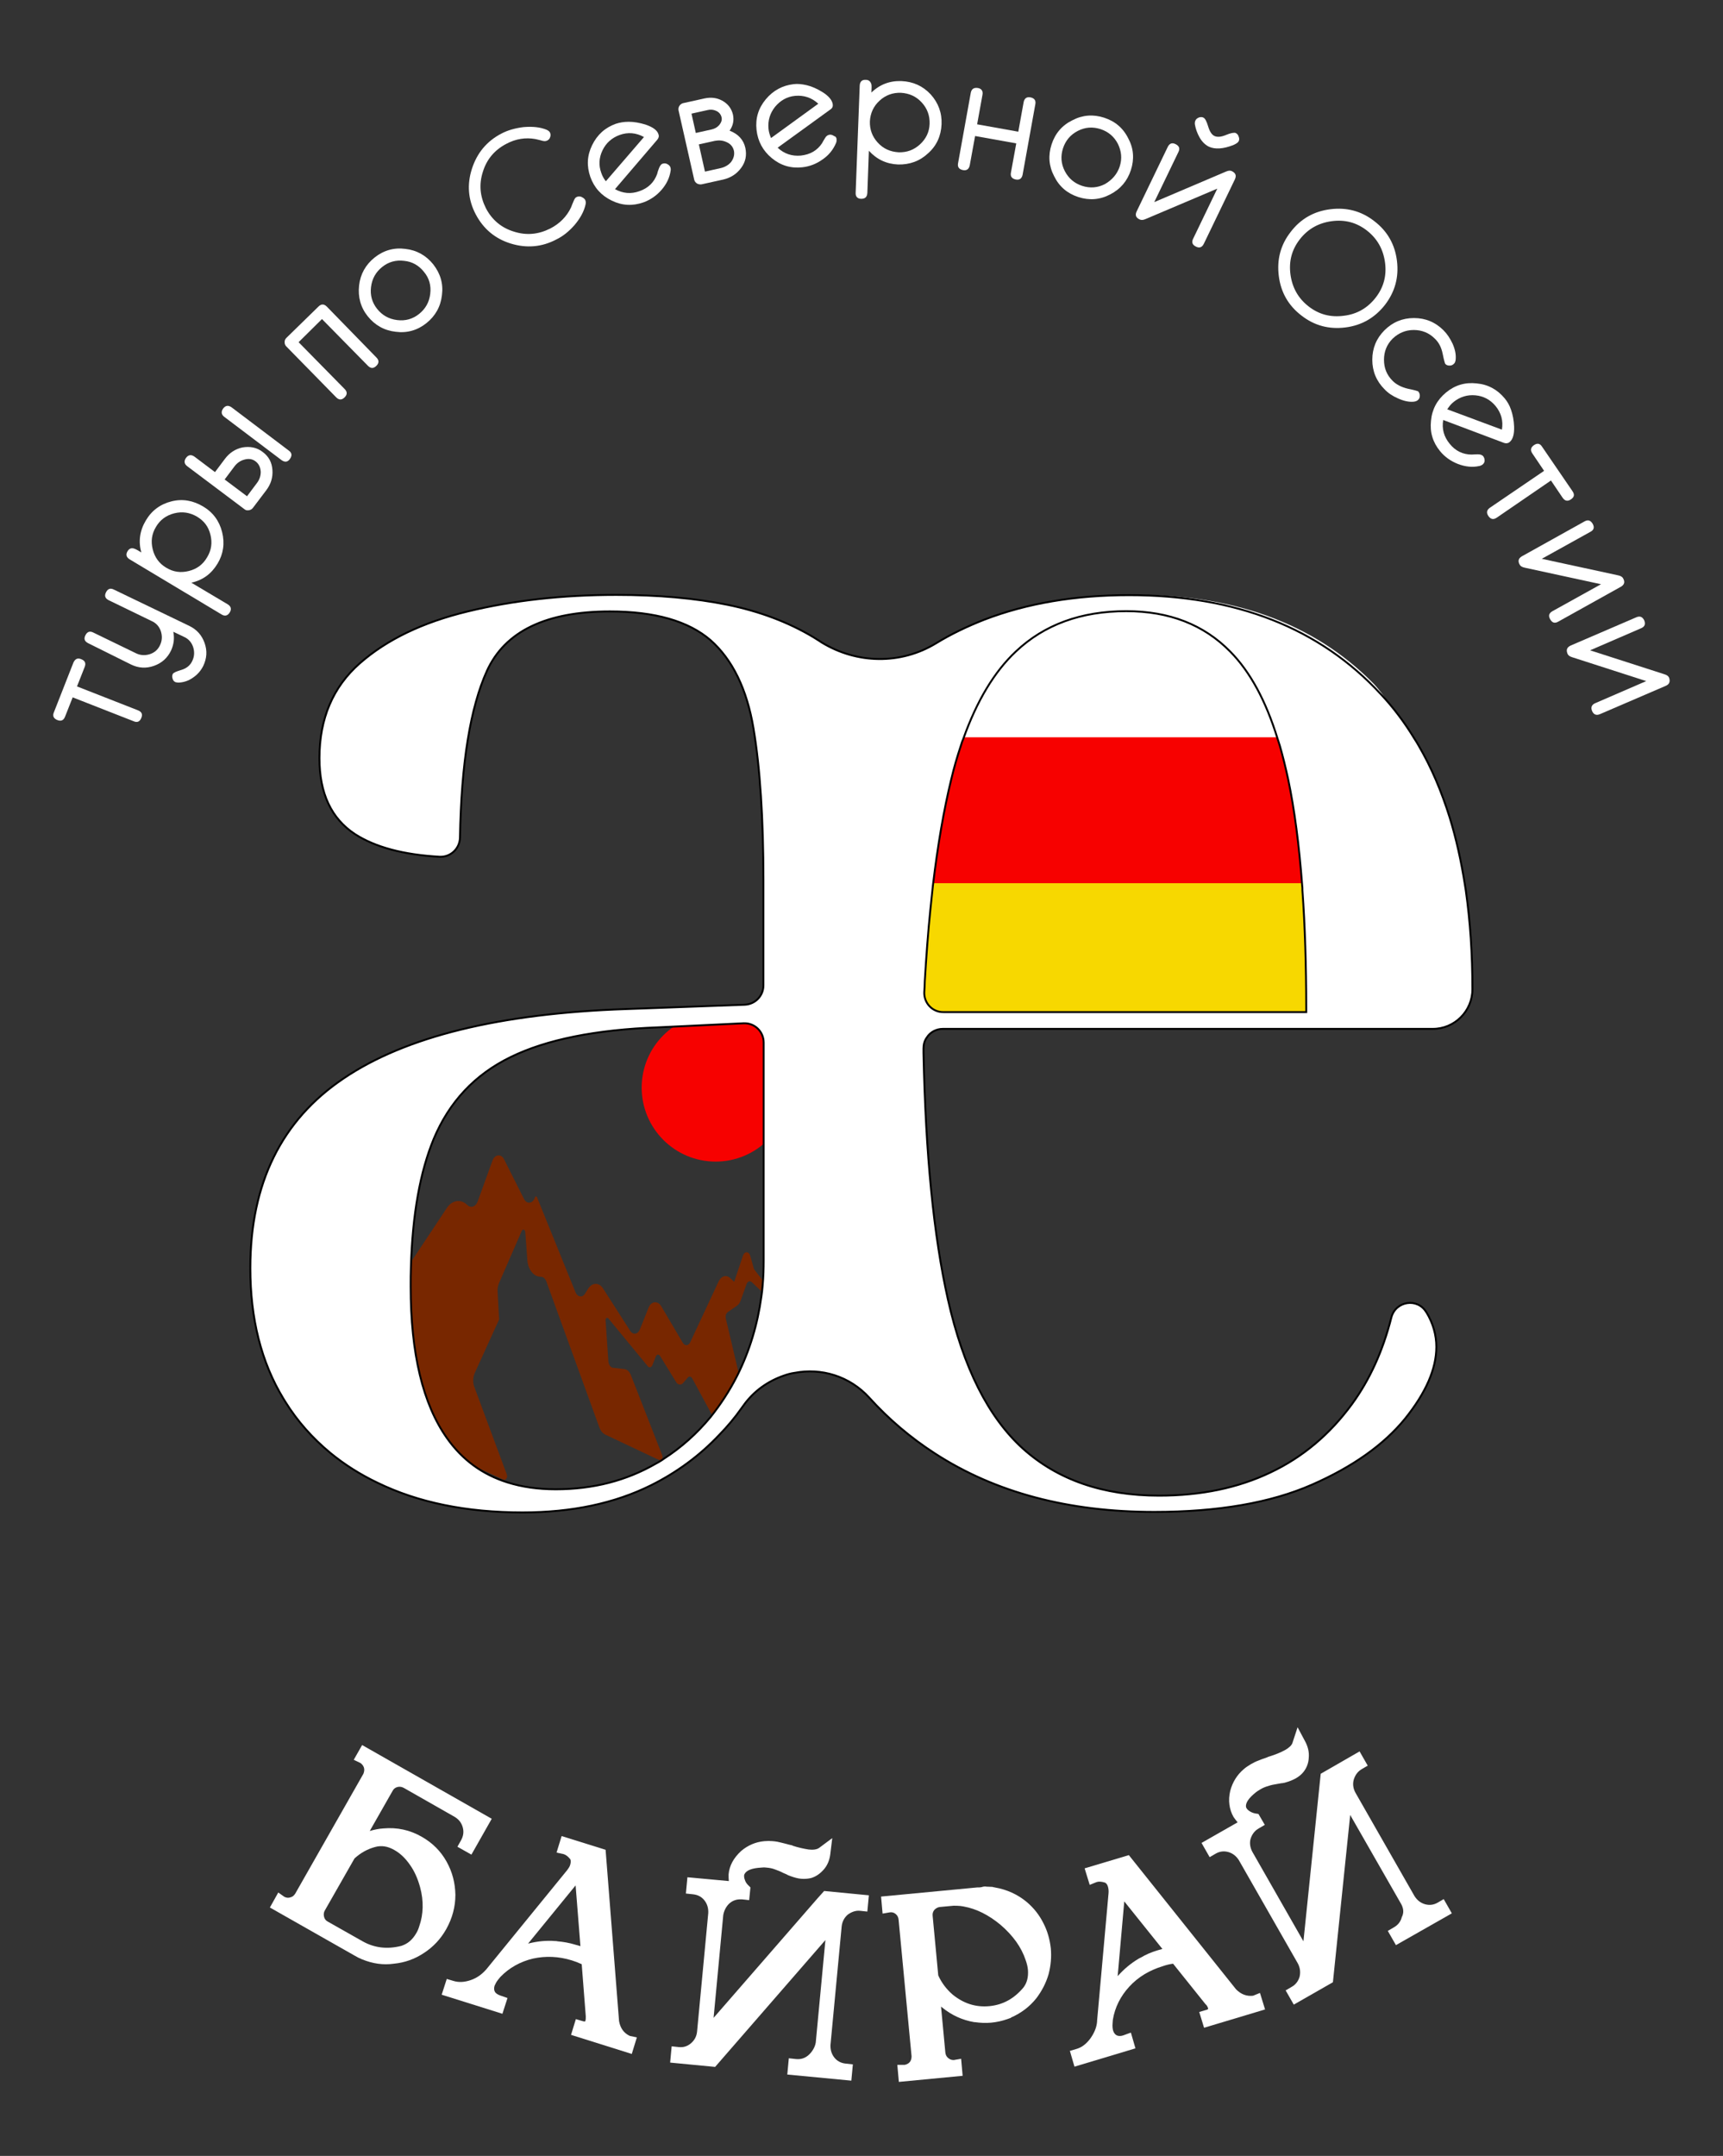
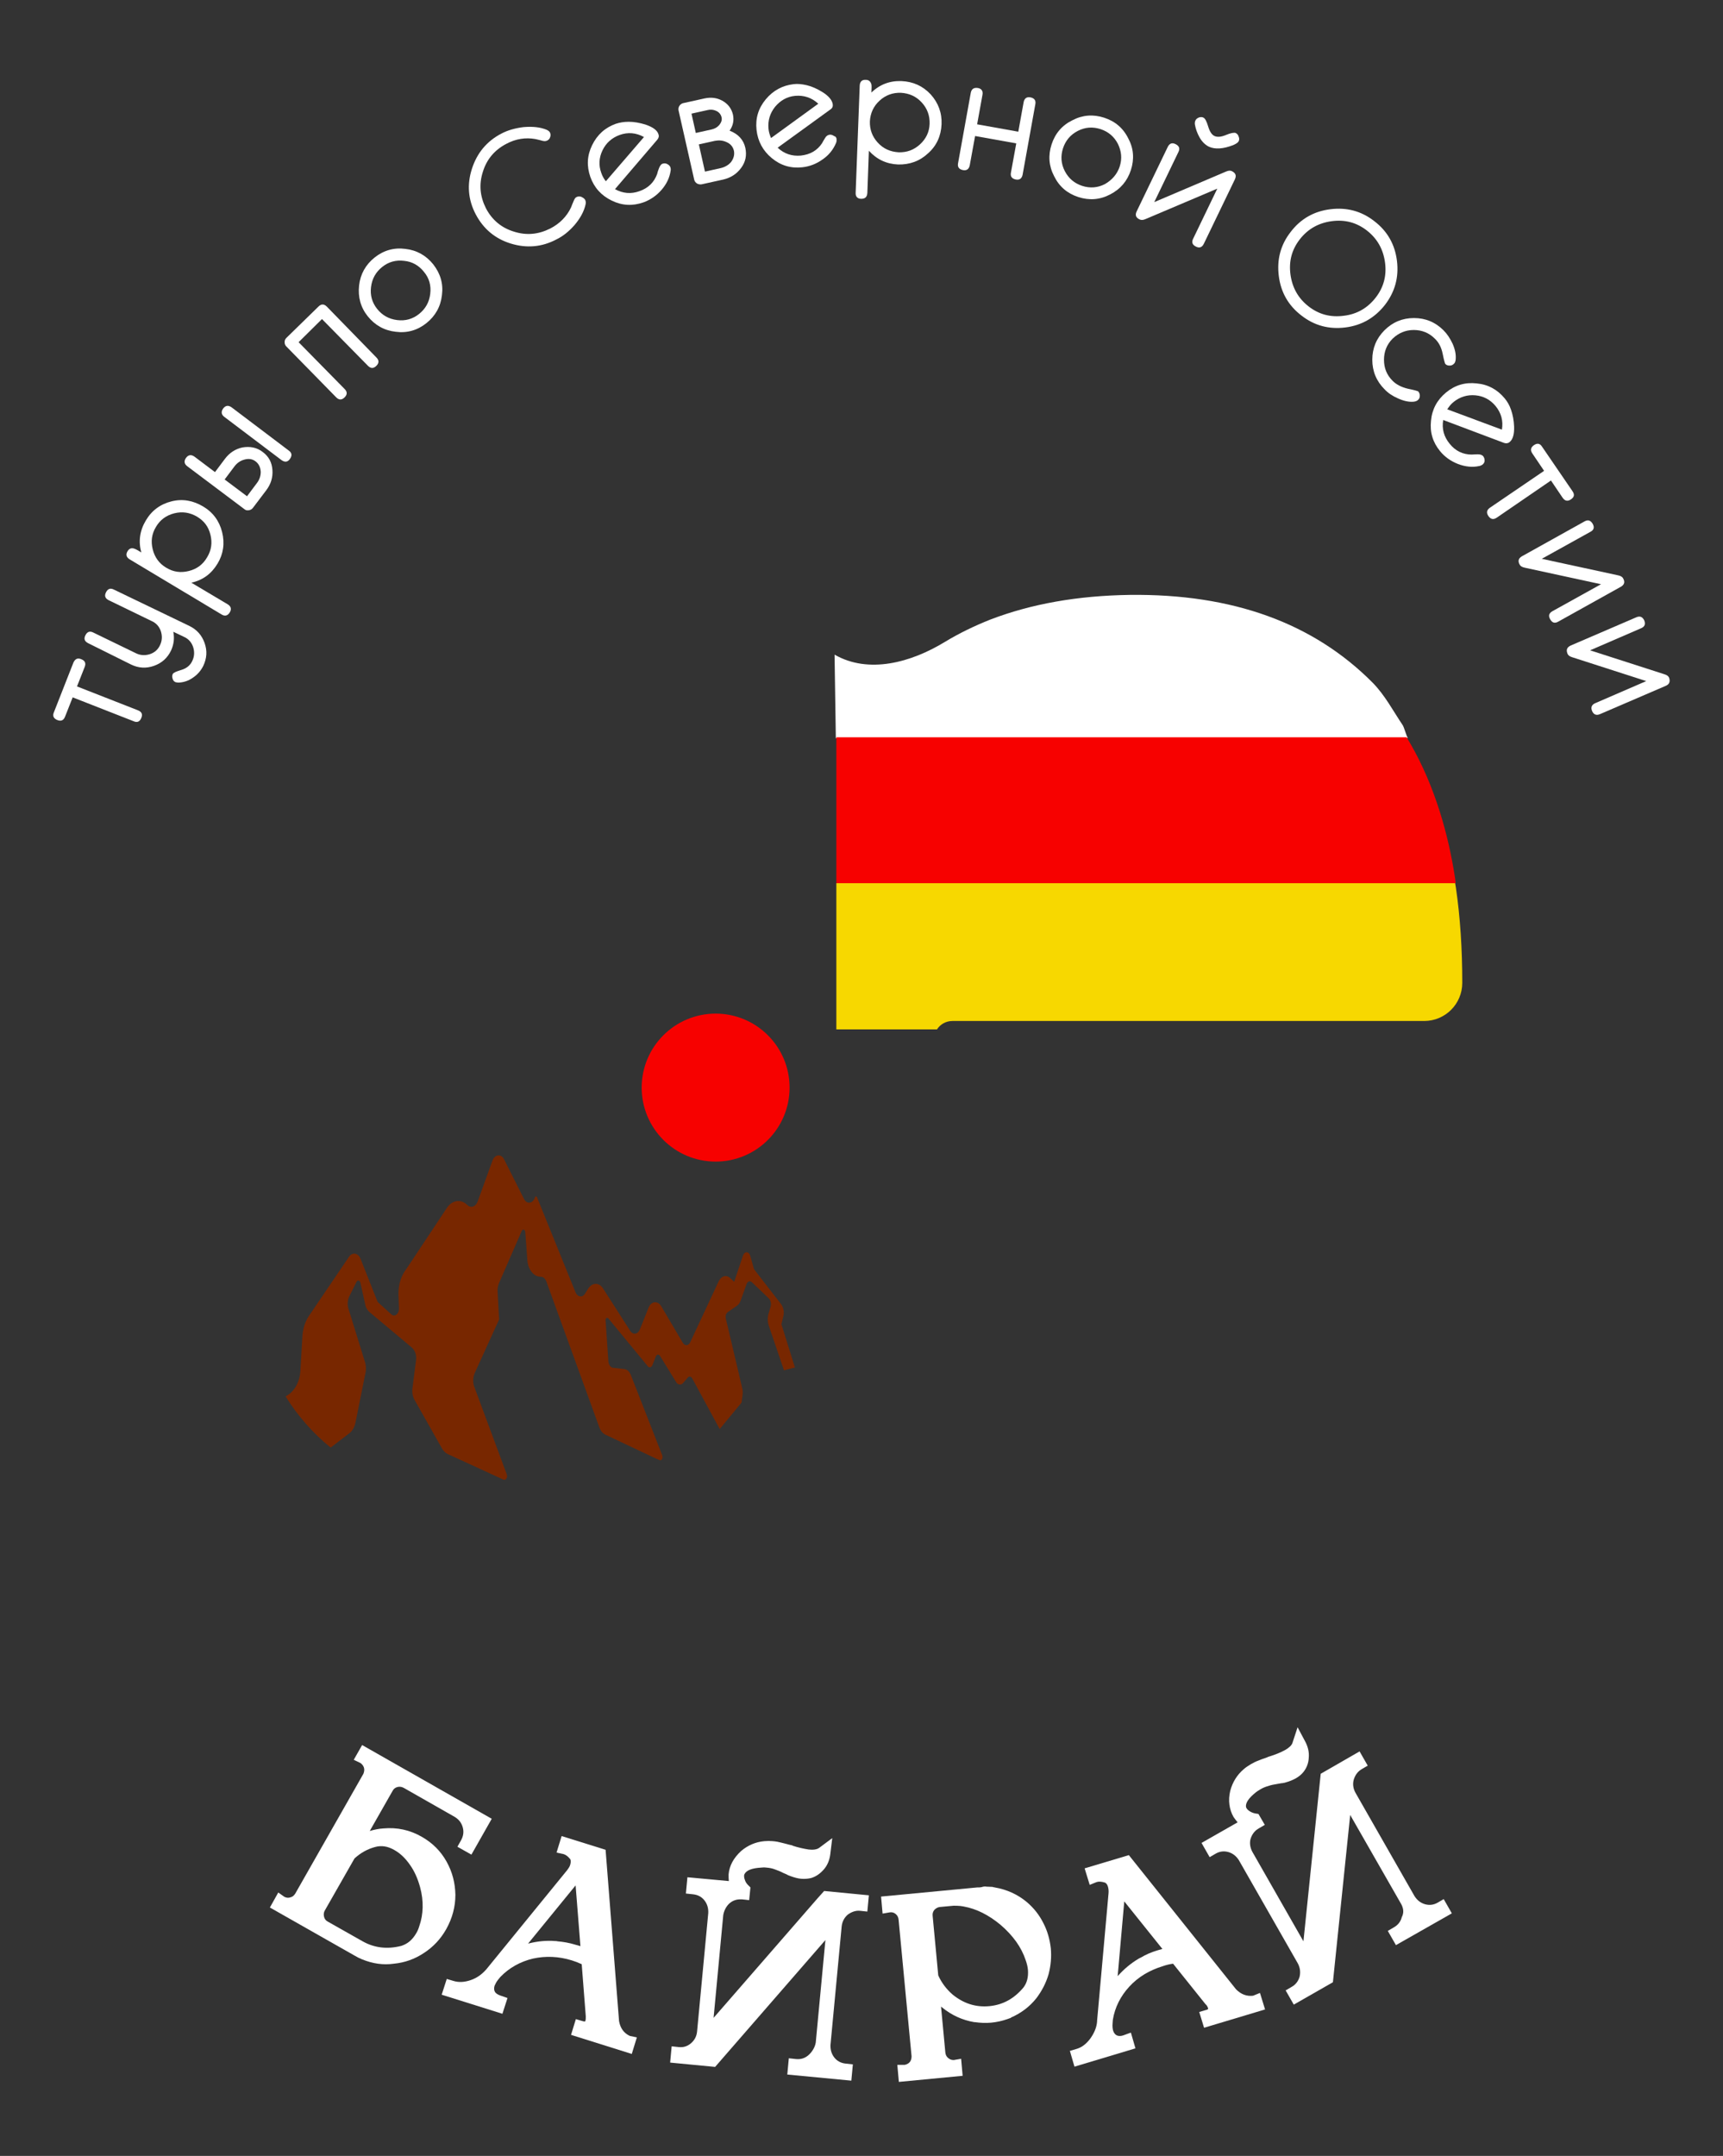
<svg xmlns="http://www.w3.org/2000/svg" version="1.1" id="Слой_1" x="0px" y="0px" viewBox="0 0 678 848" style="enable-background:new 0 0 678 848;" xml:space="preserve">
  <rect x="0" y="0" width="678" height="848" fill="#333333" stroke="none" />
  <style type="text/css"> .st0{fill:#1E1E1E;} .st1{fill:#FFFFFF;} .st2{fill:#F7D800;} .st3{fill:#F70100;} .st4{fill:#782700;} .st5{stroke:#000000;stroke-width:2;stroke-miterlimit:10;} .st6{fill:#FFFFFF;stroke:#000000;stroke-width:0.75;stroke-miterlimit:10;} </style>
  <g>
    <g>
      <g>
        <path class="st1" d="M554,290.3l-225.1,0.1l-0.5-32.9c13.4,7.7,30.1,3.1,43.4-5c5.6-3.4,11.6-6.3,17.9-8.8 c16.2-6.2,34.4-9.4,54.8-9.7c40.4-0.5,72.3,11,95.7,34.6c4.8,4.9,7.9,10.9,11.8,16.7C552.6,286.3,553.4,289.5,554,290.3z" />
        <path class="st2" d="M572.6,347.4h-61.9H371.1h-42v1.8v55.7h39.6c1.3-2,3.5-3.3,6.1-3.3h185.6c8.3,0,15-6.7,15-15 c0-13.3-0.8-25.8-2.5-37.4L572.6,347.4z" />
        <path class="st3" d="M572.6,345.6c-1.4-9.2-3.4-17.9-5.9-25.9c-3.1-9.9-6.9-18.8-11.6-27c-0.5-0.9-1.1-1.8-1.6-2.7h-52H382.6 h-53.5v2.7v52.9v1.8h41.8h139.9h62L572.6,345.6z" />
      </g>
      <path class="st4" d="M283.2,562.1l-3.7-6.8l-7.1-13.1c-0.4-0.8-1.3-1-1.8-0.3l-1.8,2.1c-0.8,0.9-2,0.8-2.7-0.3l-6.4-10.4 c-0.5-0.7-1.3-0.6-1.6,0.2l-1.4,3.5c-0.4,0.9-1.3,1.1-1.8,0.4l-15.5-18.8c-0.5-0.6-1.2-0.1-1.1,0.8l1.1,16.1 c0.1,1.3,0.9,2.4,1.8,2.5l4.4,0.5c1.2,0.1,2.2,1.1,2.7,2.5l12.2,31.2l0.1,0.3c0.4,1-0.3,2.2-1.1,1.8l-1.4-0.6l-19.9-9.4 c-1-0.5-1.8-1.4-2.3-2.7L215,504.1c-0.4-1.2-1.3-1.9-2.2-1.9c-1.4,0-2.7-0.7-3.6-1.9c-1-1.2-1.6-2.9-1.7-4.8l-0.8-10.9 c-0.1-1-1-1.3-1.4-0.4l-8.9,20.4c-0.4,1-0.7,2.2-0.6,3.4l0.6,11l-9.6,21.1c-0.7,1.6-0.8,3.6-0.2,5.3l12.8,34.5 c0.1,0.4,0.2,0.8,0.1,1.1c-0.2,0.8-0.8,1.3-1.4,1l-21.8-10c-0.9-0.4-1.8-1.2-2.4-2.3l-10.8-19.1c-0.7-1.2-1-2.9-0.8-4.5l1.4-11 c0.3-2-0.4-4-1.7-5.1l-16.6-13.9c-0.8-0.7-1.5-1.8-1.7-3.1l-1.9-8.5c-0.2-0.9-1.1-1.1-1.5-0.3l-2.8,5.6c-0.7,1.4-0.9,3.3-0.4,4.9 l6.6,21.3c0.3,1.1,0.4,2.4,0.2,3.6l-4,19.9c-0.4,1.9-1.3,3.5-2.6,4.4l-7.2,5.5c-7-5.7-12.9-12.4-17.7-20.1l1.2-0.8 c2.6-1.8,4.4-5.3,4.6-9.3l0.8-13.7c0.2-2.9,1.1-5.7,2.5-7.8l15.8-23.3c1.3-2,3.7-1.6,4.6,0.8l6.7,16.9l5.4,4.9 c1.3,1.2,3.1-0.2,3-2.4l-0.2-5.2c-0.1-3.3,0.7-6.6,2.3-9.1l2.7-4l14-21.1c2.1-3.2,5.6-3.7,8.1-1.2c0.5,0.5,1.1,0.7,1.6,0.7 c1,0,2-0.8,2.5-2.2l5.8-16c0.9-2.5,3.5-2.8,4.6-0.4l7.8,15.5c1.1,2.2,3.5,1.9,4.3-0.6c0.1-0.3,0.3-0.4,0.4-0.4 c0.2,0,0.3,0.1,0.4,0.3l15.2,37.5c0.8,1.8,2.6,2.1,3.6,0.6l1.4-2.2c1.6-2.4,4.3-2.4,5.8,0l10.7,16.7c1.1,1.7,3,1.4,3.8-0.6 l3.4-8.5c1-2.6,3.6-2.9,5-0.6l8.5,14.4c0.8,1.3,2.2,1.2,2.9-0.2l2.6-5.6l8.6-18.4c1-2.1,3-2.7,4.5-1.3l1.6,1.5l3.5-10.4 c0.6-1.7,2.3-1.6,2.8,0.1l1.5,5.3l3.3,4.3l7.3,9.4c1,1.3,1.4,3.3,0.9,5l-0.7,3l5.3,17l-4.3,1.1l-6-17.6c-0.5-1.6-0.5-3.4,0-4.9 l0.7-2.4c0.4-1.2,0.1-2.6-0.7-3.4l-3-2.9l-3.7-3.5c-0.7-0.6-1.6-0.3-2,0.7l-2.4,6.7c-0.3,0.8-0.8,1.5-1.4,1.9l-3.6,2.5 c-0.7,0.5-1,1.5-0.8,2.5l4.7,19.9l0.7,3l1.1,4.7c0.2,0.8,0.2,1.7,0.1,2.5l-0.4,3L283.2,562.1z" />
      <circle class="st3" cx="281.6" cy="427.8" r="29.1" />
      <g>
-         <path class="st6" d="M371,404.7h192.8c8.6,0,15.6-7,15.6-15.6c0-13.9-0.9-26.8-2.6-38.8c-0.1-0.6-0.2-1.3-0.3-1.9 c-1.5-9.6-3.5-18.6-6.1-27c-3.2-10.2-7.2-19.6-12.1-28c-0.5-0.9-1.1-1.9-1.7-2.8c-3.9-6.4-8.3-12.3-13.3-17.6 c-24-26-57-38.9-99-38.9c-21.2,0-40.2,3.2-57.1,9.7c-6.6,2.6-12.9,5.6-18.8,9.2c-13.9,8.5-31.2,8.2-45.1-0.3 c-0.3-0.2-0.6-0.4-0.9-0.6c-0.8-0.5-1.6-1-2.4-1.5c-9.7-5.8-21-10.1-33.7-12.7c-12.8-2.6-27.4-3.9-43.8-3.9 c-21.2,0-40.7,2.2-58.4,6.5c-17.8,4.3-31.9,11.1-42.5,20.4c-10.6,9.3-15.9,21.8-15.9,37.3c0,13.9,4.7,23.8,14,29.9 c7.9,5.1,19,8.1,33.3,8.9c4.3,0.2,7.9-3.2,8-7.5c0.5-29.4,4.1-51.3,10.6-65.6c7.1-15.6,23.3-23.4,48.4-23.4 c17.7,0,30.9,3.8,39.6,11.3c8.6,7.6,14.3,19.2,16.9,34.7c2.6,15.6,3.9,35.5,3.9,59.7v41.4c0,4.1-3.2,7.4-7.3,7.6l-46.6,1.7 c-49.8,1.7-86.9,10.8-111.3,27.3c-24.4,16.4-36.7,41.3-36.7,74.6c0,19.9,4.3,37,13,51.3c0.3,0.4,0.5,0.9,0.8,1.3 c4.8,7.7,10.7,14.3,17.7,20.1c5.5,4.5,11.6,8.4,18.5,11.7c16,7.8,35.1,11.7,57.1,11.7c19.5,0,36.3-3.6,50.6-10.7 c10.2-5.1,19.2-11.7,27-20c3-3.1,5.9-6.5,8.5-10.2c0.2-0.2,0.3-0.5,0.5-0.7c0.1-0.1,0.2-0.3,0.3-0.4c4.1-5.8,9.8-9.7,15.9-11.8 c1.4-0.5,2.8-0.9,4.3-1.1c10.4-2,21.6,1.2,29.4,9.8c7.6,8.4,16.2,15.7,25.8,21.9c23.8,15.4,52.6,23,86.3,23 c25.1,0,45.8-3.6,62-10.7c16.2-7.1,28.4-15.8,36.7-26c8.2-10.2,12.3-19.6,12.3-28.2c0-4.7-1.3-9.3-3.9-13.6l-0.1-0.1 c-3.4-5.7-12-4.4-13.7,2.1c-3.3,13.1-8.5,24.5-15.5,34.1c-8.7,11.9-19.4,20.9-32.1,26.9c-12.8,6.1-27.4,9.1-43.8,9.1 c-22.1,0-39.9-6.2-53.6-18.5c-13.6-12.3-23.5-31.9-29.5-58.7c-5.6-24.9-8.8-57.2-9.6-97v0c0-0.6,0-1.1,0-1.7 c0-1.6,0.4-3.1,1.3-4.3C366,406,368.4,404.7,371,404.7z M290.3,540.7c-0.1,0.2-0.2,0.4-0.3,0.6c-3,5.9-6.5,11.2-10.4,16.1 c-5.3,6.4-11.4,11.9-18.4,16.4c-0.2,0.2-0.5,0.3-0.7,0.5c-0.8,0.5-1.6,1-2.4,1.4c-11.6,6.7-24.7,10.1-39.4,10.1 c-7,0-13.3-0.9-19-2.7c-9.9-3.1-17.8-8.9-23.8-17.4c-9.5-13.4-14.3-33.3-14.3-59.7c0-2.6,0-5.1,0.1-7.6c0.6-20.7,3.6-37.5,9-50.5 c6.1-14.5,16.1-25.2,30.2-32.1c14.1-6.9,33.4-10.8,58.1-11.7l33.6-1.6c4.3-0.2,7.9,3.2,7.9,7.6v85.5c0,3.4-0.1,6.7-0.4,10 c-0.1,1.5-0.3,3-0.5,4.4C298.1,521,295,531.2,290.3,540.7z M363.7,390.2c0.1-1.4,0.2-2.9,0.2-4.3c0.6-9.9,1.3-19.3,2.2-28.1 c0.3-2.6,0.5-5.1,0.8-7.6c0.1-0.6,0.1-1.3,0.2-1.9c1.9-15.9,4.3-29.8,7.2-41.7c1.1-4.7,2.4-9.1,3.8-13.3c0.3-1,0.6-1.9,1-2.8 c5.3-14.8,12.1-26.2,20.6-34.2c11.2-10.6,25.7-15.9,43.5-15.9c16.9,0,30.5,5.3,40.9,15.9c7.8,7.9,14,19.3,18.6,34.2 c0.3,0.9,0.6,1.9,0.9,2.8c1.2,4.2,2.3,8.6,3.3,13.3c2.5,11.9,4.3,25.8,5.5,41.7c0.1,0.6,0.1,1.2,0.1,1.9 c1,13.9,1.5,29.4,1.5,46.4v1.5H371.3C366.9,398.2,363.5,394.5,363.7,390.2z" />
-       </g>
+         </g>
    </g>
    <g>
      <path class="st1" d="M142.5,770.7c-1-0.4-2-0.9-3-1.5l-33.3-18.9l3.3-5.9l2.4,1.7c0.8,0.4,1.6,0.5,2.4,0.2 c0.8-0.2,1.4-0.7,1.9-1.5l26.8-47.1c0.7-1.7,0.3-3.1-1.1-4.2l-2.7-1.3l3.3-5.8l51,29l-8,14.1l-5.5-3.1l1.4-2.5 c0.9-1.6,1.2-3.3,0.7-5.1c-0.5-1.8-1.5-3.1-3.1-4.1l-20.2-11.5c-0.8-0.4-1.5-0.5-2.4-0.3c-0.8,0.2-1.5,0.7-1.9,1.5l-9,15.8 c1.7-0.5,3.5-0.9,5.3-1c5.5-0.5,10.5,0.6,15.2,3.3c4.2,2.4,7.4,5.6,9.7,9.7c2.3,4.1,3.4,8.4,3.5,13.1c0,4.7-1.2,9.2-3.6,13.5 c-2.2,3.9-5.1,7-8.8,9.4c-3.6,2.4-7.6,3.8-11.8,4.2C150.8,773,146.7,772.4,142.5,770.7z M139.5,731l-11.7,20.5 c-0.4,0.7-0.5,1.5-0.3,2.4c0.2,0.9,0.7,1.5,1.4,1.9l13.8,7.8c4.6,2.6,9.7,3.2,15.2,1.8c2.5-0.8,4.4-2.4,5.9-5 c0.5-0.8,0.9-1.8,1.2-2.8c1.6-4.6,1.8-9.8,0.3-15.3c-0.9-3.3-2.2-6.3-4-8.8c-1.8-2.6-3.8-4.5-6.1-5.8c-2.6-1.5-5.1-1.9-7.6-1.2 C144.6,727.3,141.9,728.8,139.5,731z" />
      <path class="st1" d="M199.7,785.9l-2,6.2l-23.9-7.5l2-6.2l2.7,0.8c2,0.6,4.2,0.5,6.6-0.3c2.4-0.8,4.4-2.2,6-4l0.2-0.2l31.8-39 c0.6-0.8,1.1-1.5,1.3-2.3c0.2-0.8,0.3-1.5,0-2.1c-0.9-1.1-1.7-1.7-2.6-2l-2.8-0.6l2-6.5l17.3,5.4l5.3,67.4 c0.5,2.8,1.9,4.7,4.2,5.8l2.8,0.6l-2,6.5l-23.9-7.5l1.9-6.2l2.7,0.8c0.5,0.1,0.8,0.2,0.9,0.1c0.1-0.1,0.2-0.2,0.2-0.5 c0.1-0.3,0.1-0.8,0.1-1.4l0-0.1l-1.6-20.5c-1.3-0.6-2.6-1.1-3.9-1.5c-5.2-1.6-10.3-1.8-15.3-0.7c-5,1.2-9.3,3.6-12.8,7.2l-0.9,1.1 c-0.7,0.9-1.1,1.7-1.4,2.4c-0.3,1-0.2,1.9,0.3,2.6l0,0c0.4,0.5,1.1,0.9,1.9,1.2L199.7,785.9z M226.3,764.9l2.1,0.6l-1.9-23.9 l-18.7,22.9c3.5-0.9,7.1-1.3,10.7-1c0.3,0,0.6,0,0.9,0.1C221.7,763.8,224,764.2,226.3,764.9z" />
      <path class="st1" d="M321,803.4l3.8-40.3L281.4,813l-17.7-1.7l0.6-6.4l2.8,0.3c1.8,0.2,3.4-0.3,4.8-1.5c1.4-1.2,2.2-2.7,2.4-4.6 l4.4-46.6c0.1-1.9-0.4-3.6-1.5-5c-1.1-1.4-2.6-2.2-4.5-2.4l-2.8-0.3l0.6-6.4l16.3,1.5c-0.1-0.9-0.1-1.8-0.1-2.6 c0.3-3.5,2-6.5,4.9-9.2c2.7-2.3,5.8-3.6,9.2-3.9c1.1-0.1,2.2-0.1,3.3,0c1.2,0.1,2.3,0.3,3.4,0.6c1.1,0.3,2.1,0.5,3.1,0.8 c0.4,0.1,0.9,0.2,1.3,0.3l0,0.1c2.2,0.7,4.4,1.2,6.4,1.5l0.2,0c1.8,0.2,3.1-0.1,3.9-0.7l5.1-3.8l-0.8,6.5 c-0.3,2.2-1.1,4.2-2.5,5.8s-3,2.8-5,3.4c-1.2,0.3-2.5,0.4-3.9,0.3c-1.3-0.1-2.7-0.5-4.1-1c-0.3-0.1-0.6-0.2-0.8-0.3 c-0.2-0.1-0.4-0.1-0.6-0.3c-0.5-0.2-1-0.5-1.6-0.7c-1.1-0.6-2.2-1-3.3-1.4c-1-0.4-2.1-0.6-3.3-0.7c-0.6-0.1-1.3-0.1-2,0 c-3.6,0.2-5.8,1-6.6,2.5c-0.1,0.1-0.1,0.3-0.2,0.6c0,0.4,0,1,0.3,1.7c0.2,0.7,0.6,1.4,1.2,2l1,1l-0.5,5l-2.8-0.3 c-0.3,0-0.7,0-1.1,0c-1.6,0.1-3,0.7-4.2,1.9c-1.1,1.2-1.8,2.6-2.1,4.3l-3.8,40.4l40.9-47l2.6-2.9l17.6,1.7l-0.6,6.4l-2.8-0.3 c-1.7-0.2-3.4,0.4-4.9,1.5c-1.4,1.2-2.2,2.8-2.4,4.6l-4.4,46.6c-0.1,1.9,0.4,3.6,1.5,5c1.1,1.4,2.6,2.2,4.5,2.4l2.8,0.3l-0.6,6.4 l-25.2-2.4l0.6-6.4l2.8,0.3c1.9,0.2,3.5-0.3,4.9-1.5S320.7,805.3,321,803.4z" />
      <path class="st1" d="M388.2,742.1l2.5,0.1l0,0.1c0.2,0,0.5,0,0.7,0.1c4.7,0.8,9,2.7,12.7,5.8c2.8,2.4,4.9,5.1,6.5,8.3 c1.6,3.1,2.5,6.4,2.9,9.9c0.3,3.4,0,6.8-0.9,10.2c-1,3.4-2.6,6.5-4.8,9.4c-2.7,3.4-6.1,5.9-10,7.6l0,0.1l-1.4,0.5 c-2,0.7-4.2,1.2-6.4,1.4c-2.1,0.2-4.2,0.1-6.3-0.2l-0.3,0c-4.7-0.8-8.9-2.7-12.7-5.8c-0.1-0.1-0.2-0.2-0.4-0.3l1.7,18.1 c0.1,0.9,0.5,1.6,1.1,2.1c0.7,0.6,1.4,0.8,2.2,0.8l2.9-0.5l0.6,6.7l-25.1,2.4l-0.6-6.7l2.9,0c1.8-0.4,2.7-1.5,2.7-3.4l-5.1-53.7 c-0.1-0.9-0.4-1.6-1.1-2.2s-1.4-0.8-2.3-0.7l-2.9,0.5l-0.6-6.7l37.9-3.6c0.3,0,0.5,0,0.8,0l0.8-0.1 C387.1,742,387.6,742,388.2,742.1z M367,753.6l2.2,23.4c1.3,2.9,3.2,5.4,5.6,7.5c4.4,3.6,9.2,5.1,14.5,4.6 c5.3-0.5,9.7-2.9,13.4-7.3c1.4-1.8,2-4.1,1.8-6.9c-0.1-1.2-0.4-2.5-0.9-3.9c-1.7-5.1-5-9.7-9.9-13.9c-4.7-3.9-9.5-6.3-14.5-7.2 c-0.4-0.1-0.8-0.1-1.3-0.2c-0.9-0.1-1.8-0.1-2.7-0.1l-5.4,0.5c-0.8,0.1-1.5,0.5-2.1,1.1C367.1,751.9,366.9,752.7,367,753.6z" />
      <path class="st1" d="M445,799.5l1.8,6.2l-24,7.2l-1.8-6.2l2.7-0.8c2-0.6,3.7-1.9,5.3-4c1.5-2.1,2.5-4.3,2.7-6.7l0-0.3l4.5-50.1 c0.1-1,0-1.9-0.2-2.6c-0.2-0.8-0.6-1.4-1.2-1.7c-1.3-0.4-2.4-0.5-3.3-0.2l-2.7,1.1l-2-6.5l17.4-5.2l42.2,52.8c2,2,4.2,2.8,6.7,2.5 l2.7-1.1l2,6.5l-24,7.2l-1.9-6.2l2.7-0.8c0.5-0.1,0.7-0.3,0.8-0.4c0-0.1,0-0.3-0.1-0.5c-0.1-0.3-0.3-0.7-0.7-1.2l-0.1,0 l-12.9-16.1c-1.4,0.2-2.7,0.5-4.1,1c-5.2,1.6-9.6,4.2-13.1,8c-3.5,3.8-5.7,8.2-6.5,13.1l-0.1,1.4c-0.1,1.1,0,2,0.2,2.8 c0.3,1,0.9,1.7,1.7,2l0,0c0.7,0.2,1.4,0.2,2.3-0.1L445,799.5z M455.3,767.2l2.1-0.6l-15-18.7l-2.6,29.4c2.4-2.7,5.1-5,8.3-6.9 c0.2-0.1,0.5-0.3,0.8-0.4C450.9,768.8,453,767.9,455.3,767.2z" />
      <path class="st1" d="M551.4,749l-20.1-35.1l-6.8,65.8l-15.4,8.8l-3.2-5.6l2.4-1.4c1.6-0.9,2.6-2.3,3.1-4c0.4-1.8,0.2-3.5-0.7-5.2 l-23.2-40.6c-1-1.6-2.4-2.7-4.1-3.2c-1.8-0.5-3.4-0.3-5,0.6l-2.4,1.4l-3.2-5.6l14.2-8.1c-0.6-0.7-1.1-1.4-1.6-2.1 c-1.7-3-2.2-6.5-1.3-10.3c0.9-3.4,2.7-6.3,5.3-8.5c0.8-0.7,1.7-1.3,2.7-1.9c1-0.6,2-1.1,3.1-1.5c1-0.4,2-0.8,3-1.1 c0.4-0.2,0.8-0.3,1.2-0.5l0.1,0c2.2-0.7,4.3-1.5,6.1-2.5l0.2-0.1c1.5-0.9,2.5-1.8,2.8-2.8l2-6.1l3.1,5.8c1,2,1.5,4,1.3,6.2 c-0.1,2.2-0.9,4.1-2.1,5.6c-0.8,1-1.8,1.8-3,2.5c-1.1,0.6-2.5,1.2-4,1.6c-0.3,0.1-0.6,0.2-0.9,0.2c-0.2,0.1-0.4,0.1-0.7,0.1 c-0.5,0.1-1.1,0.2-1.7,0.3c-1.2,0.2-2.4,0.4-3.5,0.8c-1.1,0.3-2.1,0.7-3.1,1.3c-0.6,0.3-1.1,0.7-1.7,1.1c-2.9,2.3-4.2,4.2-4,5.8 c0,0.2,0.1,0.3,0.2,0.5c0.2,0.4,0.6,0.8,1.2,1.2c0.6,0.4,1.3,0.7,2.2,0.9l1.3,0.2l2.5,4.3l-2.4,1.4c-0.3,0.2-0.6,0.4-0.9,0.6 c-1.2,1-2,2.3-2.4,3.9c-0.3,1.6,0,3.2,0.8,4.7l20.1,35.2l6.4-62l0.4-3.9l15.3-8.8l3.2,5.6l-2.4,1.4c-1.5,0.9-2.5,2.2-3.1,4.1 c-0.5,1.8-0.2,3.6,0.7,5.2l23.2,40.6c1,1.6,2.4,2.7,4.1,3.2c1.8,0.5,3.4,0.3,5-0.6l2.4-1.4l3.2,5.6l-22,12.5l-3.2-5.6l2.4-1.4 c1.6-0.9,2.7-2.3,3.1-4C552.5,752.4,552.3,750.7,551.4,749z" />
    </g>
    <g>
      <path class="st1" d="M32,259.3c1.5,0.6,1.9,1.6,1.3,3.1l-3,7.6l24,9.4c1.5,0.6,1.9,1.6,1.3,3c-0.6,1.5-1.6,1.9-3,1.3l-24-9.4 l-3,7.6c-0.6,1.5-1.6,1.9-3.1,1.3c-1.4-0.6-1.9-1.6-1.3-3l7.7-19.6C29.6,259.1,30.6,258.7,32,259.3z" />
      <path class="st1" d="M74.5,246.2c2.9,1.4,4.9,3.6,6,6.7c1.1,3.1,0.9,6-0.5,9c-0.9,1.8-2.2,3.4-4,4.6c-1.8,1.3-3.7,1.9-5.7,2 c-0.5,0-1-0.1-1.3-0.2c-0.6-0.3-0.9-0.7-1.1-1.4c-0.2-0.6-0.2-1.3,0.1-1.8c0.2-0.5,1.4-1,3.4-1.6c2-0.6,3.5-1.8,4.3-3.6 c0.8-1.7,0.9-3.5,0.3-5.4c-0.6-1.8-1.8-3.2-3.6-4l-4.2-2c0.5,2.6,0.2,5-0.9,7.4c-1.4,2.9-3.6,4.9-6.7,6c-3.1,1.1-6.1,0.9-9-0.5 L34.7,253c-1.4-0.7-1.8-1.7-1.1-3.1c0.7-1.4,1.7-1.8,3.1-1.1l16.9,8.2c1.7,0.8,3.5,0.9,5.4,0.3c1.8-0.6,3.2-1.8,4-3.6 c0.8-1.7,0.9-3.5,0.3-5.4c-0.6-1.8-1.8-3.2-3.6-4l-16.9-8.2c-1.4-0.7-1.8-1.7-1.1-3.1c0.7-1.4,1.7-1.8,3.1-1.1L74.5,246.2z" />
      <path class="st1" d="M79.9,199.2c3.9,2.3,6.4,5.7,7.5,10.1c1.1,4.4,0.5,8.6-1.8,12.4c-2.4,4-5.8,6.5-10.3,7.5l14.3,8.5 c1.3,0.8,1.6,1.9,0.8,3.2c-0.8,1.3-1.9,1.6-3.2,0.8l-36.2-21.7c-1.3-0.8-1.6-1.9-0.8-3.2c0.6-1,1.5-1.4,2.6-1 c0.4,0.1,1.4,0.6,2.8,1.5c-1.2-4.4-0.6-8.6,1.8-12.6c2.3-3.9,5.7-6.4,10.1-7.5S76,196.9,79.9,199.2z M77.5,203.2 c-2.8-1.6-5.7-2.1-8.9-1.3s-5.6,2.6-7.2,5.3c-1.7,2.8-2.1,5.7-1.3,8.9c0.8,3.2,2.6,5.6,5.3,7.2c2.8,1.7,5.7,2.1,8.9,1.3 c3.2-0.8,5.6-2.6,7.2-5.4c1.7-2.8,2.1-5.7,1.3-8.9S80.3,204.9,77.5,203.2z" />
      <path class="st1" d="M103.4,177.8c2.4,1.8,3.6,4.1,3.8,7.1c0.2,2.9-0.6,5.5-2.4,7.9l-5.3,7c-0.4,0.5-0.9,0.8-1.6,0.9 c-0.7,0.1-1.2,0-1.7-0.4l-22.5-16.9c-1.2-0.9-1.4-2-0.5-3.3c0.9-1.2,2-1.4,3.3-0.5l8.1,6.1l3.9-5.2c1.8-2.4,4.1-3.9,6.9-4.5 C98.4,175.5,101.1,176,103.4,177.8z M113.6,177.2c1.3,0.9,1.4,2,0.5,3.3s-2,1.4-3.3,0.5L88.3,164c-1.2-0.9-1.4-2-0.5-3.3 c0.9-1.2,2-1.4,3.3-0.5L113.6,177.2z M100.6,181.5c-1.3-1-2.8-1.2-4.5-0.7c-1.5,0.4-2.8,1.3-3.8,2.6l-3.9,5.2l8.8,6.6l3.9-5.2 c1-1.3,1.5-2.8,1.5-4.4C102.5,183.9,101.9,182.5,100.6,181.5z" />
      <path class="st1" d="M148.1,140.6c1.1,1.1,1.1,2.2,0,3.3c-1.1,1.1-2.2,1.1-3.3,0l-18.1-18.4l-9.2,9.1l18.1,18.4 c1.1,1.1,1.1,2.2,0,3.3c-1.1,1.1-2.2,1.1-3.3,0l-19.7-20.1c-0.4-0.4-0.6-1-0.6-1.6c0-0.7,0.2-1.2,0.7-1.7l12.6-12.3 c1.1-1.1,2.2-1.1,3.3,0L148.1,140.6z" />
      <path class="st1" d="M170.5,104c2.8,3.6,4,7.6,3.4,12.1c-0.5,4.5-2.6,8.2-6.1,11c-3.5,2.8-7.6,4-12.1,3.4c-4.5-0.5-8.2-2.6-11-6.1 c-2.8-3.5-3.9-7.6-3.4-12.1c0.5-4.5,2.6-8.2,6.1-11c3.5-2.8,7.6-4,12.1-3.4C164,98.4,167.7,100.5,170.5,104z M166.8,106.9 c-2-2.5-4.6-4-7.8-4.3c-3.2-0.4-6.1,0.4-8.6,2.4s-4,4.6-4.4,7.9c-0.4,3.2,0.4,6.1,2.4,8.6c2,2.5,4.6,4,7.9,4.4 c3.2,0.4,6.1-0.4,8.6-2.4c2.5-2,4-4.6,4.4-7.9C169.7,112.3,168.9,109.4,166.8,106.9z" />
      <path class="st1" d="M230.3,78.7c0.2,0.5,0.3,1,0.1,1.8c-0.6,2.7-2.1,5.4-4.3,8c-2.1,2.4-4.5,4.4-7.2,5.7 c-5.7,3-11.7,3.5-17.9,1.6c-6.2-1.9-10.8-5.8-13.8-11.5c-3-5.7-3.5-11.7-1.5-17.9c2-6.2,5.8-10.8,11.5-13.8 c2.6-1.4,5.6-2.2,8.8-2.6c3.5-0.3,6.5,0,9,1c0.7,0.3,1.2,0.7,1.4,1.1c0.3,0.6,0.3,1.2,0.1,1.8c-0.2,0.7-0.6,1.1-1.2,1.4 c-0.4,0.2-1,0.3-1.8,0.1c-0.6-0.2-1.6-0.4-2.8-0.7c-3.9-0.7-7.8-0.1-11.5,1.9c-4.6,2.4-7.7,6.1-9.2,11c-1.6,5-1.1,9.7,1.2,14.3 c2.4,4.6,6.1,7.7,11,9.2c5,1.6,9.7,1.1,14.3-1.2c3.7-1.9,6.5-4.7,8.2-8.3c0.2-0.6,0.6-1.5,1.1-2.7c0.3-0.7,0.6-1.2,1.1-1.4 c0.6-0.3,1.2-0.3,1.8-0.1C229.5,77.8,230,78.1,230.3,78.7z" />
      <path class="st1" d="M263.8,65.8c0.1,0.3,0.2,0.8,0.1,1.3c-0.4,2.8-1.6,5.3-3.6,7.6c-2,2.3-4.4,3.9-7.1,4.9 c-4.3,1.5-8.4,1.3-12.5-0.7c-4.1-2-6.9-5.1-8.4-9.3c-1.5-4.3-1.3-8.4,0.7-12.5s5.1-6.9,9.3-8.4c1.5-0.5,3.2-0.8,5.1-0.8 c2.1,0,4.3,0.4,6.6,1.1c2.9,1,4.6,2.2,5.1,3.8c0.3,0.8,0.1,1.5-0.5,2.2L242,74.4c3.1,1.7,6.3,2,9.6,0.8c3.5-1.2,5.8-3.5,7-6.8 c0.1-0.5,0.3-1.2,0.7-2.2s0.8-1.6,1.4-1.8c0.6-0.2,1.2-0.2,1.8,0.1C263.1,64.8,263.6,65.2,263.8,65.8z M253.4,53.9 c-3.1-1.7-6.3-2-9.6-0.8c-3,1.1-5.3,3.1-6.7,6c-1.4,2.9-1.6,5.9-0.5,8.9c0.4,1.2,1,2.3,1.8,3.3L253.4,53.9z" />
      <path class="st1" d="M293.3,58.2c0.6,2.9,0.1,5.5-1.7,7.9c-1.7,2.3-4,3.8-6.9,4.5l-8.6,1.9c-0.6,0.1-1.2,0-1.8-0.3 c-0.6-0.4-0.9-0.8-1.1-1.4l-6.2-27.4c-0.1-0.6,0-1.2,0.3-1.7c0.4-0.6,0.8-0.9,1.4-1.1l8.6-1.9c2.4-0.5,4.7-0.3,6.9,0.9 c2.2,1.2,3.6,3,4.2,5.4c0.5,2.3,0.1,4.4-1.3,6.4C290.5,52.7,292.6,55,293.3,58.2z M283.9,46c-0.3-1.1-1-1.9-2.1-2.4 c-1.1-0.5-2.2-0.6-3.4-0.3l-6.3,1.4l1.7,7.6l6.3-1.4c1.2-0.3,2.1-0.8,2.9-1.7C283.9,48.1,284.2,47.1,283.9,46z M288.8,59.3 c-0.4-1.6-1.3-2.7-2.9-3.4c-1.5-0.7-3-0.8-4.6-0.5l-6.3,1.4l2.4,10.7l6.3-1.4c1.6-0.4,3-1.2,4-2.4 C288.7,62.3,289.1,60.9,288.8,59.3z" />
      <path class="st1" d="M329.2,54.9c0,0.4,0,0.8-0.2,1.3c-1.1,2.6-2.8,4.8-5.3,6.5c-2.5,1.8-5.2,2.8-8,3.1c-4.5,0.5-8.5-0.7-12-3.6 c-3.5-2.9-5.5-6.6-6-11.1c-0.5-4.5,0.7-8.5,3.6-12c2.9-3.5,6.6-5.5,11-6c1.6-0.2,3.3,0,5.1,0.4c2.1,0.5,4.1,1.4,6.2,2.7 c2.6,1.6,3.9,3.3,4.1,4.9c0.1,0.8-0.2,1.5-1,2l-20.7,15c2.6,2.4,5.6,3.4,9.1,3.1c3.7-0.4,6.5-2,8.4-4.9c0.2-0.4,0.6-1.1,1.1-1.9 c0.5-0.9,1.1-1.3,1.8-1.4c0.6-0.1,1.2,0.1,1.8,0.5C328.9,53.7,329.2,54.2,329.2,54.9z M322,40.8c-2.6-2.4-5.7-3.4-9.1-3.1 c-3.2,0.3-5.8,1.8-7.9,4.3c-2,2.5-2.9,5.4-2.6,8.6c0.1,1.3,0.5,2.5,1,3.7L322,40.8z" />
      <path class="st1" d="M370.5,48.9c-0.2,4.5-1.9,8.4-5.3,11.4c-3.3,3.1-7.3,4.5-11.8,4.4c-4.6-0.2-8.4-2-11.5-5.4l-0.6,16.6 c-0.1,1.6-0.9,2.3-2.4,2.3s-2.3-0.9-2.2-2.4l1.6-42.2c0.1-1.5,0.9-2.3,2.4-2.2c1.2,0,1.9,0.7,2.2,1.8c0.1,0.4,0.1,1.5,0,3.2 c3.3-3.2,7.3-4.7,11.9-4.5c4.5,0.2,8.3,1.9,11.4,5.2C369.2,40.4,370.7,44.4,370.5,48.9z M365.8,48.7c0.1-3.2-0.9-6-3.1-8.4 c-2.2-2.4-4.9-3.6-8.2-3.8c-3.2-0.1-6,0.9-8.4,3.1c-2.4,2.2-3.6,4.9-3.8,8.1c-0.1,3.2,0.9,6,3.1,8.4c2.2,2.4,4.9,3.6,8.2,3.8 c3.2,0.1,6-0.9,8.4-3.1C364.4,54.6,365.7,51.9,365.8,48.7z" />
      <path class="st1" d="M402.4,68.7c-0.3,1.5-1.2,2.2-2.7,1.9c-1.5-0.3-2.2-1.2-1.9-2.7l2.1-11.5l-16.2-2.9l-2.1,11.5 c-0.3,1.5-1.2,2.2-2.7,1.9c-1.5-0.3-2.2-1.2-1.9-2.7l5-27.7c0.3-1.5,1.2-2.1,2.7-1.9s2.2,1.2,1.9,2.7l-2.1,11.6l16.2,2.9l2.1-11.6 c0.3-1.5,1.2-2.2,2.7-1.9s2.2,1.2,1.9,2.7L402.4,68.7z" />
      <path class="st1" d="M445,66.9c-1.4,4.3-4.1,7.5-8.2,9.6c-4,2.1-8.2,2.4-12.5,1c-4.3-1.4-7.5-4.1-9.5-8.2c-2.1-4-2.4-8.2-1-12.5 c1.4-4.3,4.1-7.5,8.2-9.5c4-2.1,8.2-2.4,12.5-1c4.3,1.4,7.5,4.1,9.5,8.2C446.1,58.4,446.4,62.6,445,66.9z M440.6,65.5 c1-3.1,0.7-6-0.7-8.9c-1.5-2.9-3.8-4.8-6.8-5.8c-3.1-1-6.1-0.8-9,0.7s-4.8,3.8-5.8,6.8c-1,3.1-0.8,6.1,0.7,9 c1.5,2.9,3.8,4.8,6.8,5.8c3.1,1,6.1,0.8,9-0.7C437.6,70.8,439.6,68.5,440.6,65.5z" />
      <path class="st1" d="M485.9,70.6l-12.2,25.3c-0.7,1.4-1.7,1.8-3.1,1.1c-1.4-0.7-1.8-1.7-1.1-3.1l9.5-19.7l-28.3,12 c-0.9,0.4-1.7,0.4-2.3,0.1c-1.5-0.7-1.8-1.8-1.1-3.2l12.2-25.3c0.7-1.4,1.7-1.8,3.1-1.1c1.4,0.7,1.8,1.7,1.1,3.1l-9.5,19.7 l28.2-12c0.9-0.4,1.7-0.5,2.3-0.2C486.3,68.1,486.6,69.1,485.9,70.6z M487.4,55.6c-0.3,0.5-1,1-2.2,1.5c-3.9,1.5-7.1,1.7-9.5,0.6 c-1.4-0.7-2.7-1.9-3.7-3.7c-0.9-1.6-1.5-3.3-1.8-5c-0.1-0.6,0-1.2,0.2-1.6c0.3-0.6,0.7-0.9,1.4-1.2c0.7-0.2,1.3-0.2,1.8,0.1 c0.6,0.3,1.2,1.4,1.8,3.4c0.6,2,1.4,3.3,2.5,3.8c1.1,0.5,2.6,0.4,4.5-0.4c1.9-0.8,3.2-1,3.8-0.8c0.6,0.3,1,0.7,1.2,1.4 C487.7,54.4,487.7,55,487.4,55.6z" />
      <path class="st1" d="M545,119.9c-4,5.1-9.2,8.1-15.6,8.9s-12.2-0.7-17.3-4.7c-5.1-3.9-8.1-9.1-8.9-15.6 c-0.8-6.4,0.7-12.2,4.7-17.3c3.9-5.1,9.1-8.1,15.6-8.9c6.4-0.8,12.2,0.7,17.3,4.7c5.1,3.9,8.1,9.1,8.9,15.6 C550.5,109.1,548.9,114.8,545,119.9z M541.3,117.1c3.2-4.1,4.4-8.7,3.7-13.9c-0.7-5.1-3-9.3-7.1-12.5c-4.1-3.2-8.7-4.4-13.9-3.7 c-5.1,0.7-9.3,3-12.5,7.1c-3.2,4.1-4.4,8.7-3.7,13.9c0.7,5.1,3,9.3,7.1,12.5s8.7,4.4,13.9,3.7 C533.9,123.6,538.1,121.2,541.3,117.1z" />
      <path class="st1" d="M572.1,143.1c-0.5,0.5-1,0.7-1.7,0.7c-0.7,0-1.3-0.2-1.7-0.7c-0.1-0.1-0.5-1.4-1-3.9s-1.5-4.5-3.1-6 c-2.3-2.3-5.1-3.4-8.3-3.4s-6,1.2-8.3,3.4c-2.3,2.3-3.4,5.1-3.4,8.3c0,3.3,1.1,6,3.4,8.3c1.5,1.5,3.5,2.5,6,3.1 c2.5,0.5,3.8,0.9,4,1c0.4,0.4,0.7,1,0.7,1.7s-0.2,1.3-0.7,1.7c-0.4,0.4-0.9,0.6-1.7,0.7c-1.9,0.2-4-0.3-6.2-1.3 c-2.1-0.9-3.9-2.1-5.3-3.6c-3.2-3.2-4.8-7.1-4.8-11.6c0-4.5,1.6-8.4,4.8-11.6c3.2-3.2,7.1-4.8,11.6-4.8c4.5,0,8.4,1.6,11.6,4.8 c1.5,1.5,2.6,3.2,3.6,5.3c1,2.3,1.4,4.3,1.2,6.3C572.7,142.2,572.5,142.8,572.1,143.1z" />
      <path class="st1" d="M583.3,182.8c-0.3,0.2-0.7,0.4-1.2,0.5c-2.7,0.6-5.5,0.3-8.4-0.8c-2.8-1.1-5.2-2.8-7-5 c-2.9-3.5-4.1-7.5-3.6-12c0.4-4.5,2.4-8.2,5.9-11.1c3.5-2.9,7.5-4.1,12-3.6c4.5,0.4,8.2,2.4,11.1,5.9c1,1.2,1.9,2.7,2.5,4.5 c0.7,2,1.1,4.2,1.2,6.6c0.1,3-0.5,5.1-1.8,6.1c-0.6,0.5-1.4,0.6-2.2,0.3l-23.9-9c-0.6,3.5,0.3,6.6,2.5,9.3 c2.3,2.9,5.3,4.3,8.7,4.3c0.5,0,1.2-0.1,2.3-0.1s1.7,0.2,2.2,0.7c0.4,0.5,0.6,1.1,0.6,1.8S583.8,182.4,583.3,182.8z M591,169 c0.6-3.5-0.3-6.6-2.5-9.3c-2.1-2.5-4.7-3.9-7.9-4.2c-3.2-0.3-6.1,0.6-8.6,2.6c-1,0.8-1.8,1.8-2.5,2.9L591,169z" />
      <path class="st1" d="M618.2,196.4c-1.3,0.9-2.4,0.7-3.3-0.6l-4.6-6.8L589,203.6c-1.3,0.9-2.4,0.7-3.3-0.6 c-0.9-1.3-0.7-2.4,0.6-3.3l21.3-14.5l-4.6-6.8c-0.9-1.3-0.7-2.4,0.6-3.3c1.3-0.9,2.4-0.7,3.2,0.6l11.9,17.4 C619.7,194.5,619.5,195.5,618.2,196.4z" />
      <path class="st1" d="M637.8,230.8l-24.6,13.7c-1.4,0.8-2.4,0.5-3.2-0.9c-0.8-1.4-0.5-2.4,0.9-3.2l19.1-10.6l-30-6.5 c-1-0.2-1.7-0.6-2-1.2c-0.8-1.4-0.5-2.5,0.9-3.3l24.6-13.7c1.4-0.8,2.4-0.4,3.2,0.9c0.8,1.4,0.5,2.5-0.9,3.2l-19.1,10.6l30,6.5 c1,0.2,1.7,0.6,2,1.2C639.5,228.9,639.2,230,637.8,230.8z" />
      <path class="st1" d="M655.4,269.8l-25.8,11.1c-1.4,0.6-2.5,0.2-3.1-1.2c-0.6-1.4-0.2-2.5,1.2-3.1l20.1-8.7l-29.2-9.4 c-1-0.3-1.6-0.8-1.8-1.4c-0.6-1.5-0.2-2.5,1.3-3.2l25.8-11.1c1.4-0.6,2.4-0.2,3.1,1.2c0.6,1.5,0.2,2.5-1.2,3.1l-20.1,8.7l29.2,9.4 c1,0.3,1.6,0.7,1.9,1.4C657.3,268.1,656.9,269.2,655.4,269.8z" />
    </g>
  </g>
</svg>